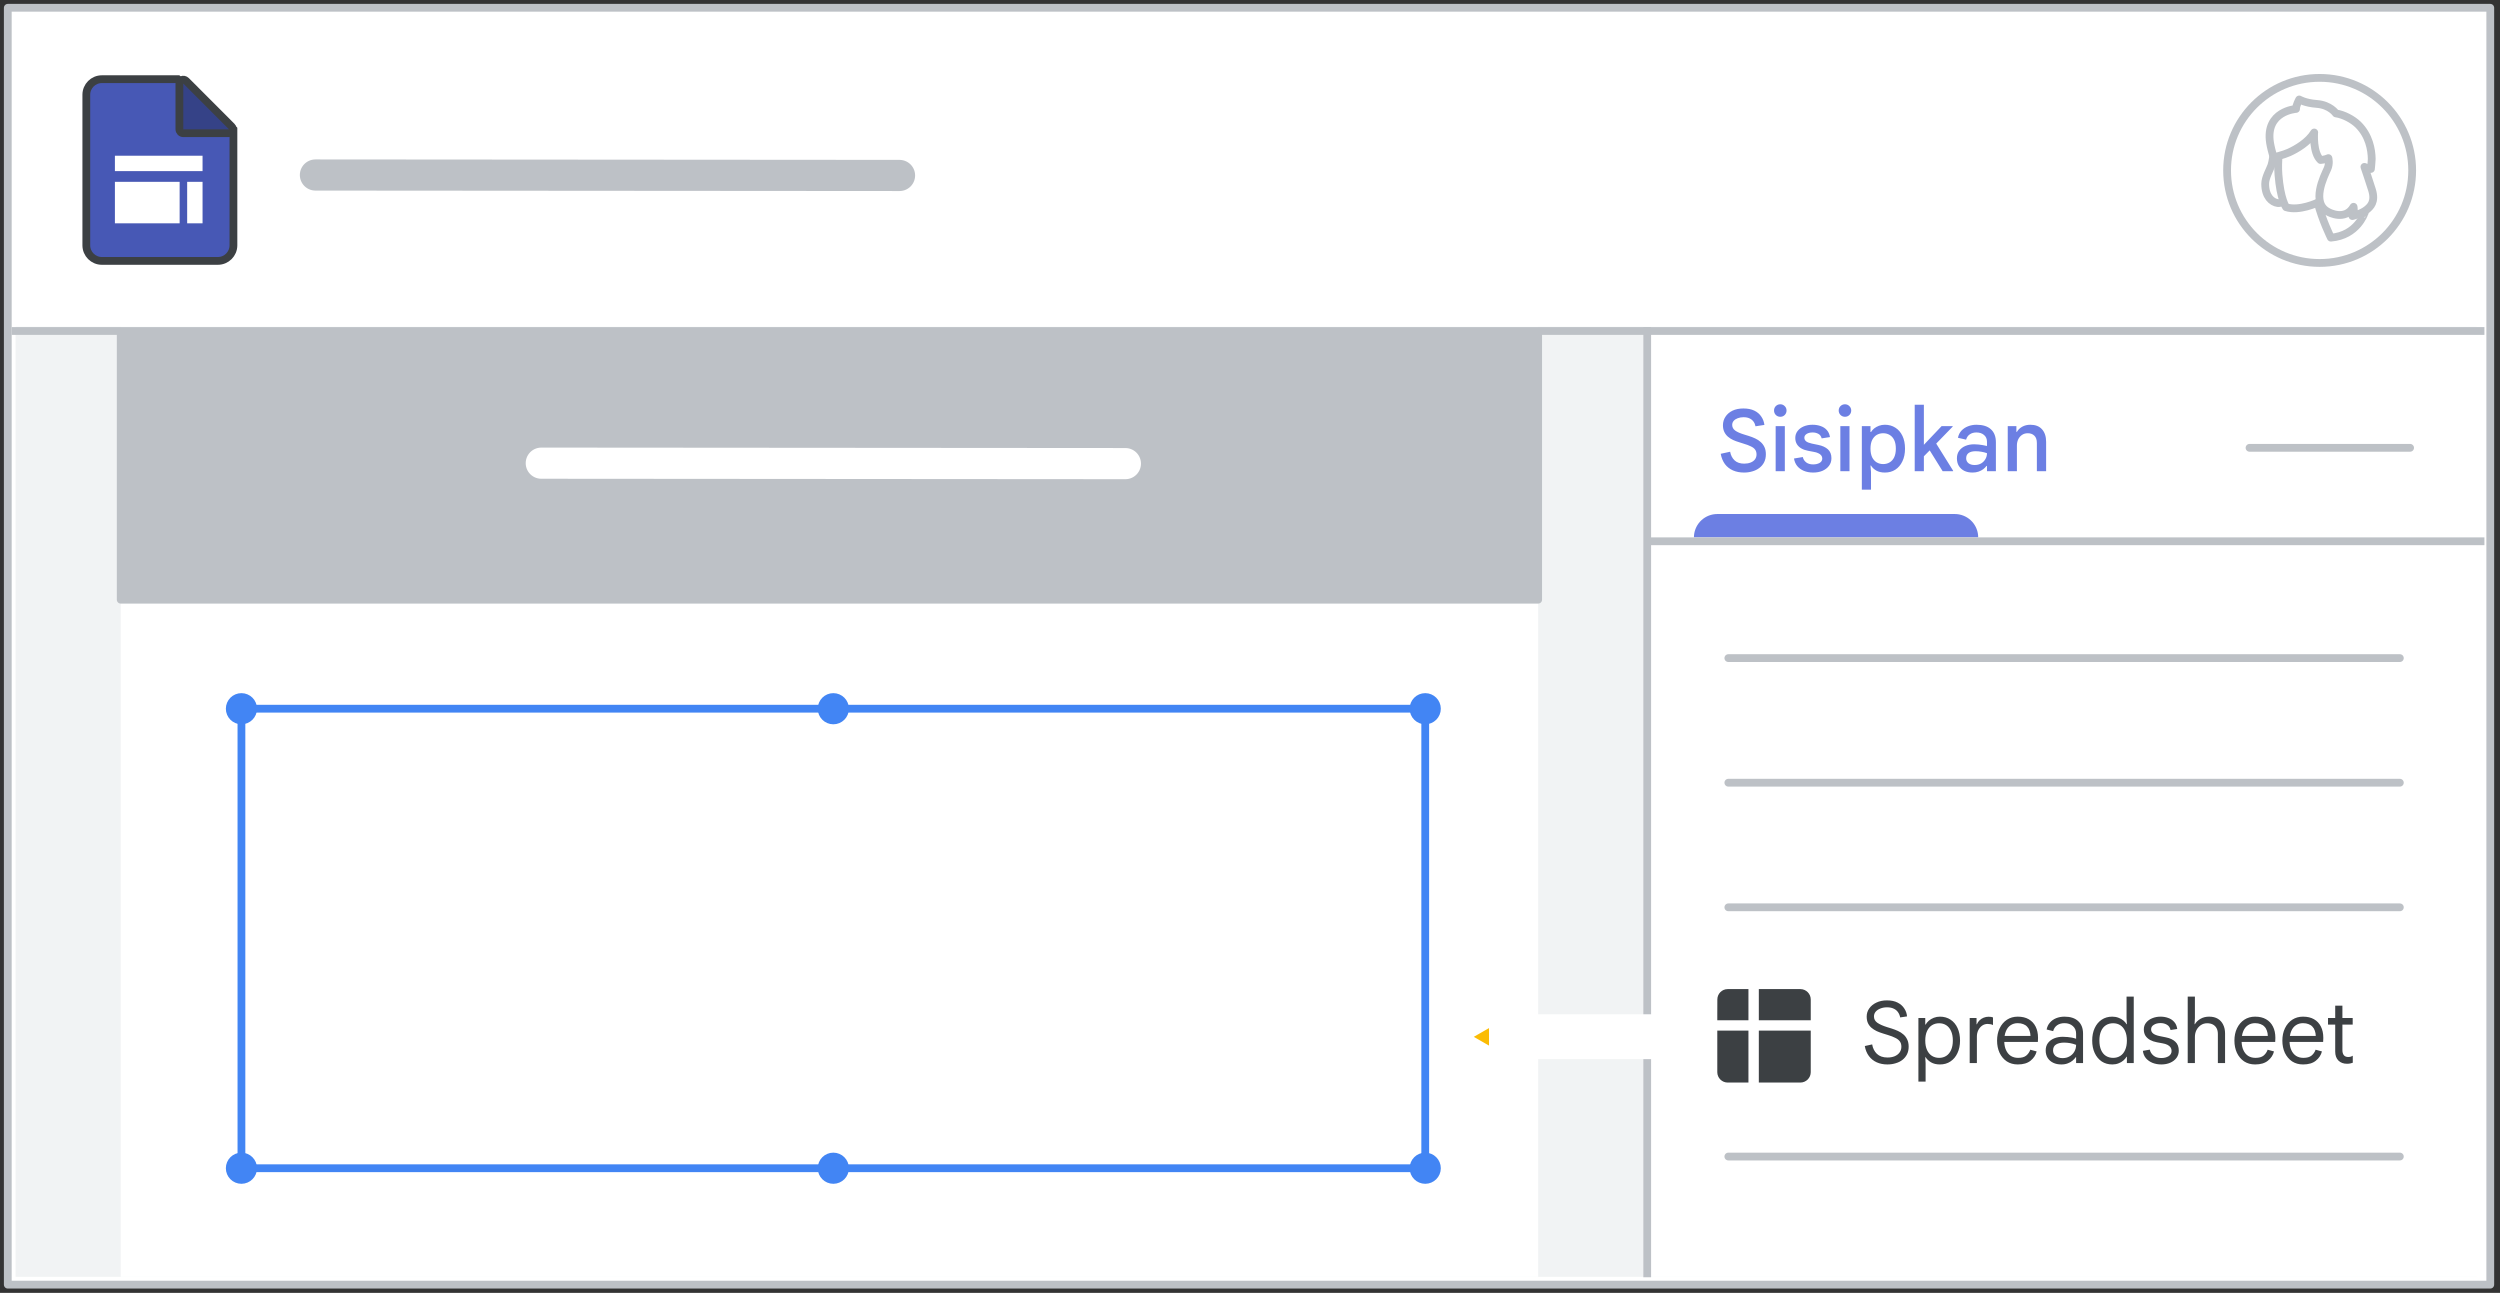
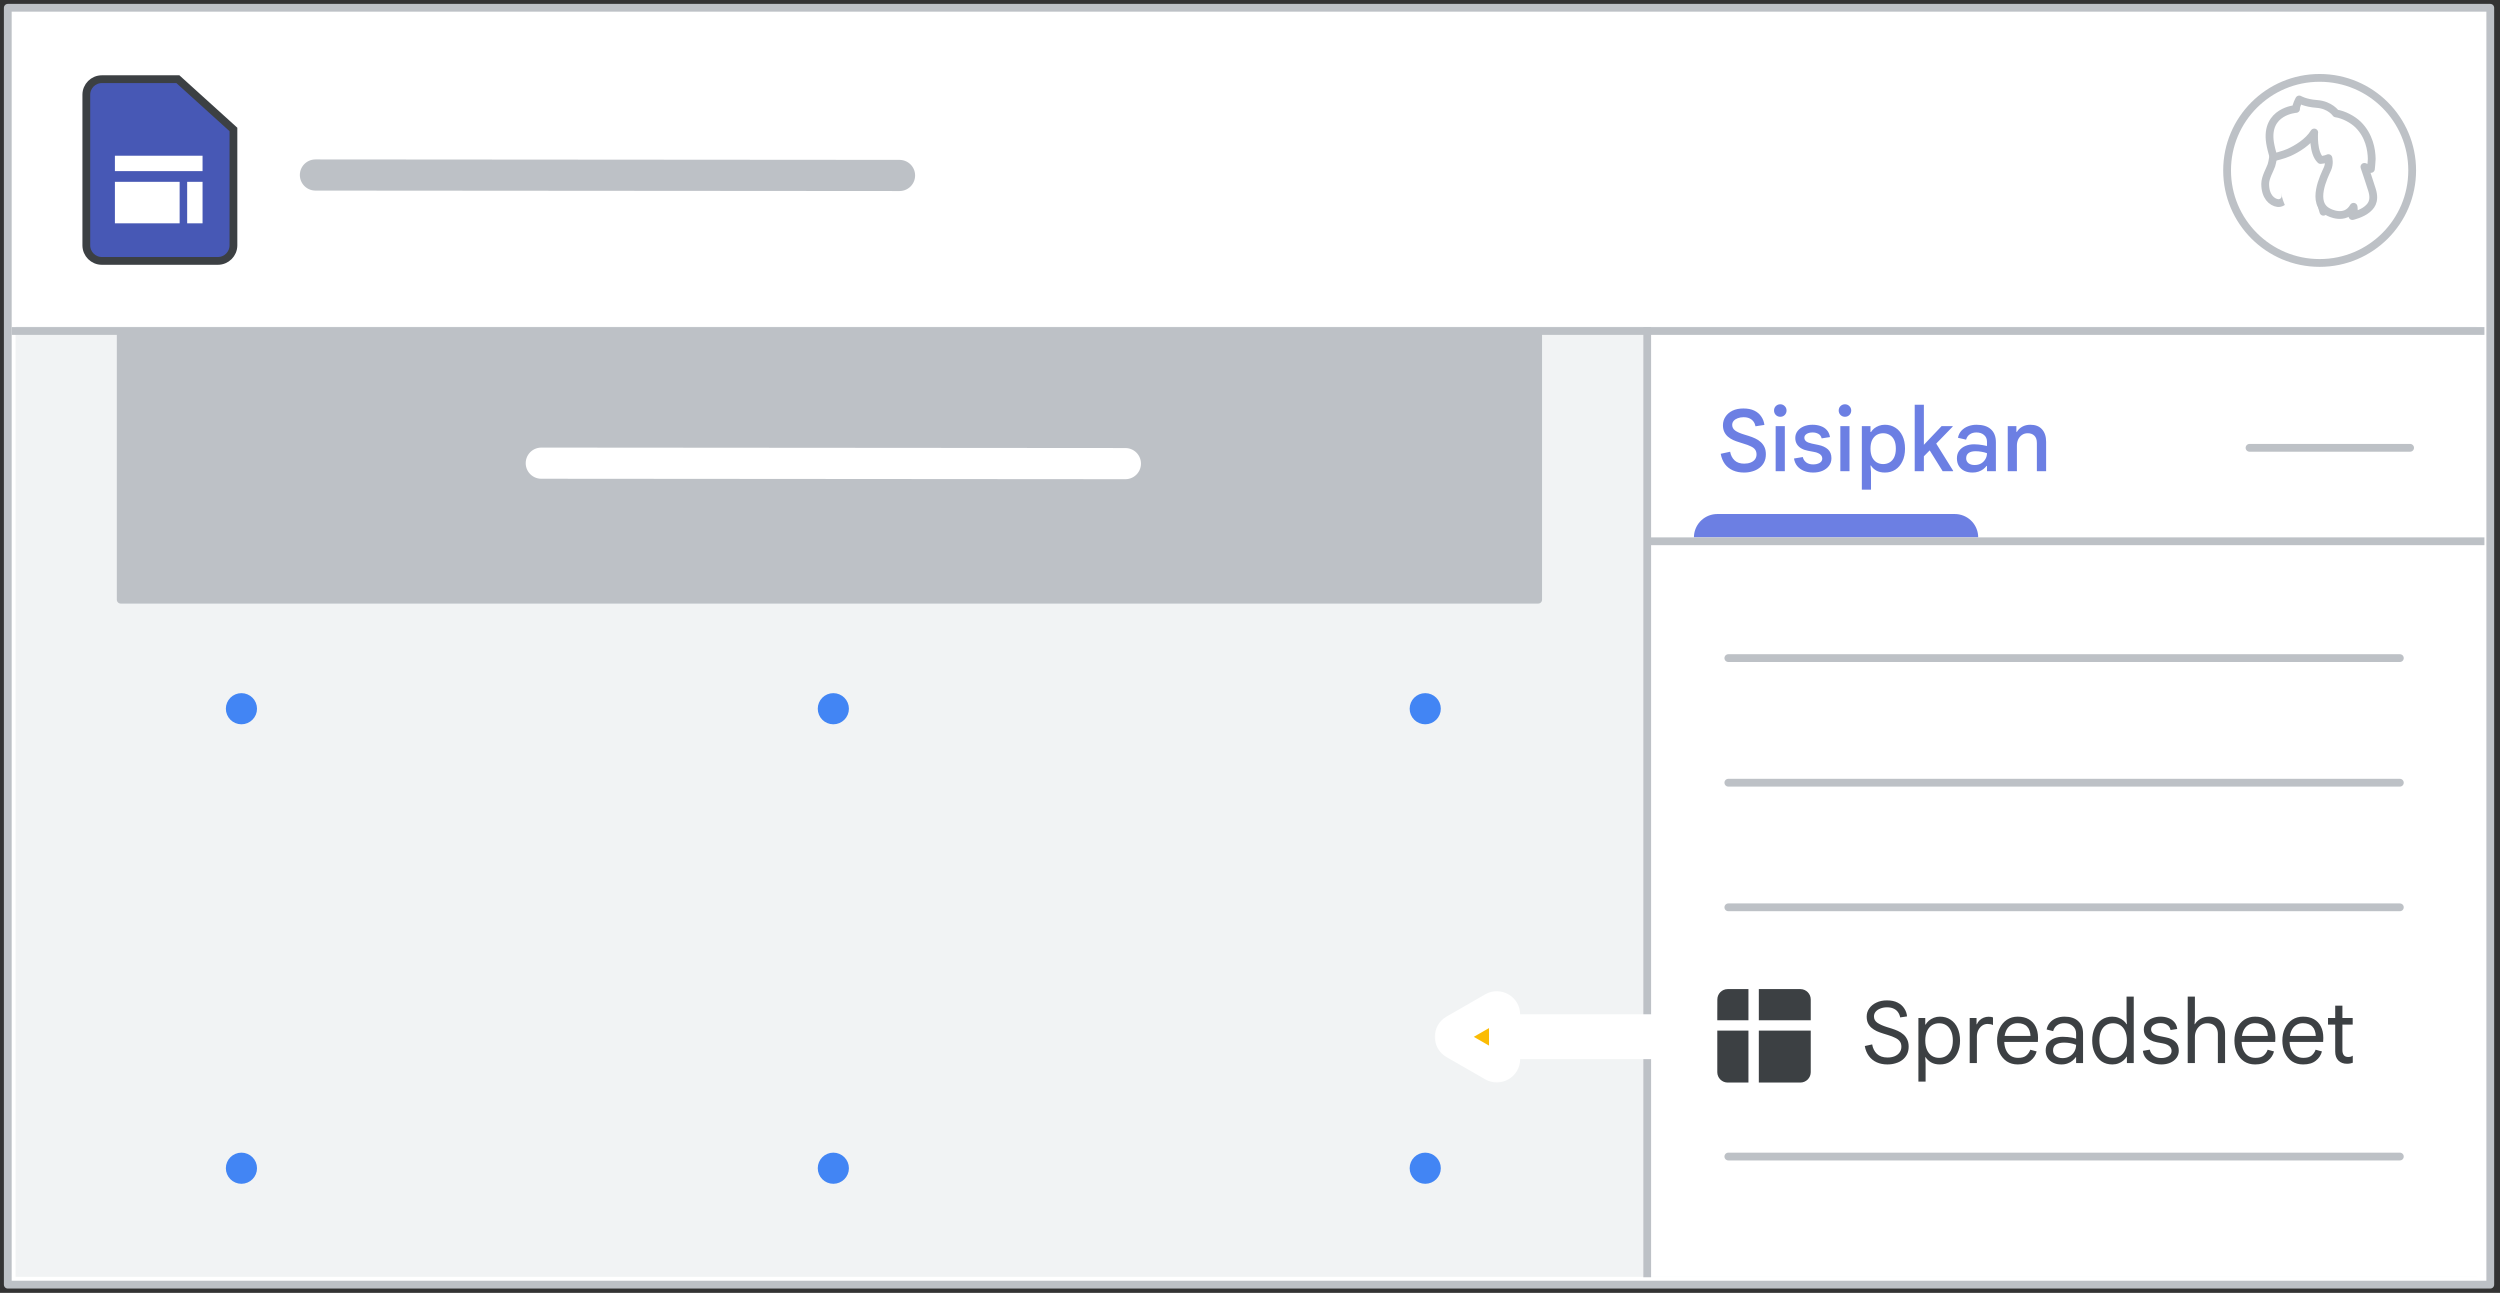
<svg xmlns="http://www.w3.org/2000/svg" width="321" height="166" viewBox="0 0 321 166" fill="none">
  <rect x="0" y="0" width="321" height="166" fill="#333333" stroke="none" />
  <g id="sheets-project-embed-sheets-in-sites" clip-path="url(#clip0_6153_14482)">
    <rect id="border and background" x="1" y="1" width="318.75" height="163.95" fill="white" stroke="#BDC1C6" stroke-linejoin="round" />
    <g id="Profile image 4">
      <g id="Group-22-Copy-3">
        <path id="Oval" d="M297.841 33.764C291.279 33.764 285.959 28.445 285.959 21.882C285.959 15.32 291.279 10 297.841 10C304.404 10 309.723 15.32 309.723 21.882C309.723 28.445 304.404 33.764 297.841 33.764Z" fill="white" stroke="#BDC1C6" />
      </g>
      <path id="Fill-1" fill-rule="evenodd" clip-rule="evenodd" d="M291.649 21.226C291.449 21.81 290.85 22.784 290.85 23.607C290.85 25.23 291.689 25.966 292.468 26.074C292.787 26.117 293.386 25.922 293.466 25.23C293.546 24.537 293.625 17.763 293.625 17.763H292.148C292.108 17.784 291.968 20.208 291.649 21.226Z" fill="white" />
      <path id="Stroke-3" fill-rule="evenodd" clip-rule="evenodd" d="M291.649 21.226C291.449 21.81 290.85 22.784 290.85 23.607C290.85 25.23 291.689 25.966 292.468 26.074C292.787 26.117 293.386 25.922 293.466 25.23C293.546 24.537 293.625 17.763 293.625 17.763H292.148C292.108 17.784 291.968 20.208 291.649 21.226Z" stroke="#BDC1C6" stroke-linecap="round" stroke-linejoin="round" />
      <path id="Fill-5" fill-rule="evenodd" clip-rule="evenodd" d="M299.285 30.515C299.285 30.515 298.152 28.221 297.597 26.015C297.597 26.015 295.22 27.151 293.532 26.604C293.532 26.604 292.798 25.599 292.554 22.431C292.421 20.836 292.643 18.411 293.087 16.925C293.576 15.243 295.242 14.107 297.975 14.522C301.685 15.068 303.395 17.078 302.707 20.552C301.907 24.682 302.329 24.682 303.617 27.347C303.595 27.347 302.685 30.231 299.285 30.515Z" fill="white" />
-       <path id="Stroke-7" fill-rule="evenodd" clip-rule="evenodd" d="M299.285 30.515C299.285 30.515 298.152 28.221 297.597 26.015C297.597 26.015 295.22 27.151 293.532 26.604C293.532 26.604 292.798 25.599 292.554 22.431C292.421 20.836 292.643 18.411 293.087 16.925C293.576 15.243 295.242 14.107 297.975 14.522C301.685 15.068 303.395 17.078 302.707 20.552C301.907 24.682 302.329 24.682 303.617 27.347C303.595 27.347 302.685 30.231 299.285 30.515Z" stroke="#BDC1C6" stroke-linecap="round" stroke-linejoin="round" />
      <path id="Stroke-9" d="M300.287 20.373C300.287 20.373 300.527 19.916 300.864 19.988C301.201 20.06 301.426 20.565 301.394 21.118C301.378 21.671 301.025 22.44 300.624 22.753" stroke="#BDC1C6" stroke-linecap="round" stroke-linejoin="round" />
      <path id="Fill-11" fill-rule="evenodd" clip-rule="evenodd" d="M298.327 27.189C298.327 27.189 299.551 26.612 299.732 24.416C299.732 24.416 299.13 25.725 298.066 26.213C298.066 26.213 298.127 26.457 298.167 26.656C298.247 26.9 298.327 27.189 298.327 27.189Z" fill="#3C4043" />
      <path id="Stroke-13" fill-rule="evenodd" clip-rule="evenodd" d="M298.327 27.189C298.327 27.189 299.551 26.612 299.732 24.416C299.732 24.416 299.13 25.725 298.066 26.213C298.066 26.213 298.127 26.457 298.167 26.656C298.247 26.9 298.327 27.189 298.327 27.189Z" stroke="#BDC1C6" stroke-linecap="round" stroke-linejoin="round" />
      <path id="Fill-15" fill-rule="evenodd" clip-rule="evenodd" d="M297.96 20.545C297.96 20.545 298.56 20.501 298.966 20.302C298.966 20.302 299.159 20.986 298.838 21.693C298.453 22.554 296.633 26.109 298.988 27.235C298.988 27.235 301.107 28.428 302.198 26.551C302.198 26.551 302.348 27.39 302.049 27.743C302.049 27.743 303.247 27.456 303.932 26.882C304.317 26.551 305.045 25.954 304.574 24.409C304.381 23.746 303.59 21.428 303.59 21.428C303.59 21.428 304.189 21.671 304.424 21.693C304.424 21.693 304.531 20.744 304.531 20.412C304.51 19.22 304.21 17.409 302.776 15.996C302.091 15.334 300.957 14.715 299.93 14.561C299.93 14.561 299.202 13.479 297.49 13.346C295.97 13.236 295.221 12.772 295.221 12.772C295.221 12.772 294.793 13.545 294.814 13.987C294.814 13.987 290.833 14.252 291.475 18.337C291.561 18.867 291.732 19.573 291.946 20.192C291.946 20.192 293.188 19.904 293.915 19.573C294.878 19.132 296.377 18.27 297.147 17.012C297.126 17.1 296.955 19.617 297.96 20.545Z" fill="white" />
      <path id="Stroke-17" fill-rule="evenodd" clip-rule="evenodd" d="M297.96 20.545C297.96 20.545 298.56 20.501 298.966 20.302C298.966 20.302 299.159 20.986 298.838 21.693C298.453 22.554 296.633 26.109 298.988 27.235C298.988 27.235 301.107 28.427 302.198 26.551C302.198 26.551 302.348 27.39 302.049 27.743C302.049 27.743 303.247 27.456 303.932 26.882C304.317 26.551 305.045 25.954 304.574 24.409C304.381 23.746 303.59 21.428 303.59 21.428C303.59 21.428 304.189 21.671 304.424 21.693C304.424 21.693 304.531 20.744 304.531 20.412C304.51 19.22 304.21 17.409 302.776 15.996C302.091 15.334 300.957 14.715 299.93 14.561C299.93 14.561 299.202 13.479 297.49 13.346C295.97 13.236 295.221 12.772 295.221 12.772C295.221 12.772 294.793 13.545 294.814 13.987C294.814 13.987 290.833 14.252 291.475 18.337C291.561 18.867 291.732 19.573 291.946 20.192C291.946 20.192 293.188 19.904 293.915 19.573C294.878 19.132 296.377 18.27 297.147 17.012C297.126 17.1 296.955 19.617 297.96 20.545Z" stroke="#BDC1C6" stroke-linecap="round" stroke-linejoin="round" />
    </g>
    <rect id="border and background_2" x="2" y="41.95" width="316" height="122" fill="#F1F3F4" />
    <g id="center of site">
-       <rect id="border and background_3" x="15.5" y="41.95" width="182" height="122" fill="white" />
      <g id="Group 2">
-         <rect id="border and background_4" x="31" y="91" width="152" height="59" stroke="#4285F4" stroke-linejoin="round" />
        <circle id="Oval_2" cx="107" cy="91" r="1.5" fill="#4285F4" stroke="#4285F4" />
        <circle id="Oval_3" cx="183" cy="91" r="1.5" fill="#4285F4" stroke="#4285F4" />
        <circle id="Oval_4" cx="107" cy="150" r="1.5" fill="#4285F4" stroke="#4285F4" />
        <circle id="Oval_5" cx="183" cy="150" r="1.5" fill="#4285F4" stroke="#4285F4" />
        <circle id="Oval_6" cx="31" cy="91" r="1.5" fill="#4285F4" stroke="#4285F4" />
        <circle id="Oval_7" cx="31" cy="150" r="1.5" fill="#4285F4" stroke="#4285F4" />
      </g>
      <rect id="border and background_5" x="15.5" y="43" width="182" height="34" fill="#BDC1C6" stroke="#BDC1C6" stroke-linejoin="round" />
      <path id="header" d="M69.5 59.471L144.5 59.529" stroke="white" stroke-width="4" stroke-linecap="round" stroke-linejoin="round" />
    </g>
    <rect id="border and background_6" x="211" y="41.95" width="108" height="122" fill="white" />
    <path id="Line 4" d="M221.919 100.5H308.141" stroke="#BDC1C6" stroke-linecap="round" stroke-linejoin="round" />
    <path id="Line 4_2" d="M221.919 84.5H308.141" stroke="#BDC1C6" stroke-linecap="round" stroke-linejoin="round" />
    <path id="Line 4_3" d="M288.84 57.5H309.457" stroke="#BDC1C6" stroke-linecap="round" stroke-linejoin="round" />
    <path id="Line 4_4" d="M221.919 116.5H308.141" stroke="#BDC1C6" stroke-linecap="round" stroke-linejoin="round" />
    <path id="Line 4_5" d="M221.919 148.5H308.141" stroke="#BDC1C6" stroke-linecap="round" stroke-linejoin="round" />
    <path id="Line 2" d="M211.5 163.5V42.5" stroke="#BDC1C6" stroke-linecap="square" />
    <g id="Arrow" clip-path="url(#clip1_6153_14482)">
      <g id="Union">
        <mask id="path-30-outside-1_6153_14482" maskUnits="userSpaceOnUse" x="183.953" y="126.275" width="41" height="13" fill="black">
          <rect fill="white" x="183.953" y="126.275" width="41" height="13" />
          <path fill-rule="evenodd" clip-rule="evenodd" d="M186.731 133.997C186.063 133.612 186.063 132.648 186.731 132.263L191.691 129.41C192.357 129.026 193.189 129.508 193.189 130.277L193.189 132.234L222.074 132.234C222.56 132.234 222.953 132.628 222.953 133.113C222.953 133.599 222.56 133.993 222.074 133.993L193.189 133.993L193.189 135.983C193.189 136.753 192.357 137.234 191.691 136.85L186.731 133.997Z" />
        </mask>
        <path fill-rule="evenodd" clip-rule="evenodd" d="M186.731 133.997C186.063 133.612 186.063 132.648 186.731 132.263L191.691 129.41C192.357 129.026 193.189 129.508 193.189 130.277L193.189 132.234L222.074 132.234C222.56 132.234 222.953 132.628 222.953 133.113C222.953 133.599 222.56 133.993 222.074 133.993L193.189 133.993L193.189 135.983C193.189 136.753 192.357 137.234 191.691 136.85L186.731 133.997Z" fill="#FBBC04" />
        <path d="M186.731 132.263L185.734 130.53L186.731 132.263ZM186.731 133.997L185.734 135.731L186.731 133.997ZM191.691 129.41L190.693 127.676V127.676L191.691 129.41ZM193.189 132.234L193.189 134.234L191.189 134.234L191.189 132.234L193.189 132.234ZM193.189 133.993L191.189 133.993L191.189 131.993L193.189 131.993L193.189 133.993ZM191.691 136.85L192.688 135.117L192.688 135.117L191.691 136.85ZM187.728 133.997C188.397 133.612 188.397 132.648 187.728 132.263L185.734 135.731C183.728 134.577 183.728 131.683 185.734 130.53L187.728 133.997ZM192.688 131.144L187.728 133.997L185.734 130.53L190.693 127.676L192.688 131.144ZM191.189 130.277C191.189 131.046 192.021 131.527 192.688 131.144L190.693 127.676C192.693 126.526 195.189 127.969 195.189 130.277L191.189 130.277ZM191.189 132.234L191.189 130.277L195.189 130.277L195.189 132.234L191.189 132.234ZM222.074 134.234L193.189 134.234L193.189 130.234L222.074 130.234L222.074 134.234ZM220.953 133.113C220.953 133.733 221.455 134.234 222.074 134.234L222.074 130.234C223.664 130.234 224.953 131.523 224.953 133.113L220.953 133.113ZM222.074 131.993C221.455 131.993 220.953 132.494 220.953 133.113L224.953 133.113C224.953 134.704 223.664 135.993 222.074 135.993L222.074 131.993ZM193.189 131.993L222.074 131.993L222.074 135.993L193.189 135.993L193.189 131.993ZM191.189 135.983L191.189 133.993L195.189 133.993L195.189 135.983L191.189 135.983ZM192.688 135.117C192.021 134.733 191.189 135.214 191.189 135.983L195.189 135.983C195.189 138.291 192.693 139.734 190.693 138.584L192.688 135.117ZM187.728 132.263L192.688 135.117L190.693 138.584L185.734 135.731L187.728 132.263Z" fill="white" mask="url(#path-30-outside-1_6153_14482)" />
      </g>
    </g>
    <g id="Sites icon - illustrated">
      <g id="Group">
        <path id="Rectangle" fill-rule="evenodd" clip-rule="evenodd" d="M11.083 12.167C11.083 11.062 11.979 10.167 13.083 10.167H22.84L29.972 16.623V31.5C29.972 32.605 29.077 33.5 27.972 33.5H13.083C11.979 33.5 11.083 32.605 11.083 31.5V12.167Z" fill="#4758B5" stroke="#3C4043" />
-         <path id="Path 5" d="M29.396 17.103C29.598 17.103 29.78 16.981 29.858 16.794C29.935 16.608 29.893 16.392 29.75 16.249L23.888 10.375C23.745 10.232 23.53 10.188 23.343 10.266C23.156 10.343 23.034 10.525 23.034 10.728V16.603C23.034 16.735 23.087 16.862 23.18 16.956C23.274 17.05 23.401 17.103 23.534 17.103H29.396Z" fill="#354287" stroke="#3C4043" stroke-linejoin="round" />
      </g>
      <rect id="Rectangle_2" x="14.754" y="23.347" width="8.312" height="5.327" fill="white" />
      <rect id="Rectangle_3" x="14.754" y="19.995" width="11.254" height="1.976" fill="white" />
      <rect id="Rectangle_4" x="26.008" y="23.347" width="5.327" height="1.976" transform="rotate(90 26.008 23.347)" fill="white" />
    </g>
    <path id="header copy" d="M40.5 22.471L115.5 22.529" stroke="#BDC1C6" stroke-width="4" stroke-linecap="round" stroke-linejoin="round" />
    <path id="Line" d="M1.5 42.5H319" stroke="#BDC1C6" />
    <path id="sm sheets logo" fill-rule="evenodd" clip-rule="evenodd" d="M225.833 127H231.167C231.9 127 232.5 127.6 232.5 128.333V131H225.833V127ZM224.5 127H221.833C221.1 127 220.507 127.6 220.507 128.333L220.5 130.333V131H224.5V127ZM220.5 132.333V137.667C220.5 138.4 221.1 139 221.833 139H224.5V132.333H220.5ZM225.833 139H231.167C231.9 139 232.5 138.4 232.5 137.667V132.333H225.833V139Z" fill="#3C4043" />
    <g id="blue insert highlight">
      <path id="Line_2" d="M220.5 69H251" stroke="#6C7FE3" stroke-width="6" stroke-linecap="round" />
      <rect id="Rectangle_5" x="216" y="69" width="40" height="4" fill="white" />
    </g>
    <path id="Line_3" d="M211.505 69.5H319" stroke="#BDC1C6" />
    <path id="Sheets" d="M242.333 136.676C241.834 136.676 241.38 136.584 240.969 136.401C240.566 136.218 240.232 135.95 239.968 135.598C239.704 135.246 239.528 134.817 239.44 134.311L240.386 134.102C240.467 134.593 240.668 134.997 240.991 135.312C241.321 135.627 241.776 135.785 242.355 135.785C242.707 135.785 243.015 135.73 243.279 135.62C243.55 135.503 243.759 135.341 243.906 135.136C244.06 134.923 244.137 134.678 244.137 134.399C244.137 134.12 244.071 133.893 243.939 133.717C243.814 133.541 243.624 133.391 243.367 133.266C243.11 133.134 242.788 133.009 242.399 132.892L241.794 132.705C241.501 132.617 241.226 132.514 240.969 132.397C240.712 132.272 240.485 132.126 240.287 131.957C240.096 131.788 239.946 131.587 239.836 131.352C239.733 131.117 239.682 130.842 239.682 130.527C239.682 130.138 239.792 129.79 240.012 129.482C240.232 129.167 240.536 128.917 240.925 128.734C241.321 128.543 241.772 128.448 242.278 128.448C242.828 128.448 243.286 128.543 243.653 128.734C244.027 128.925 244.313 129.178 244.511 129.493C244.716 129.801 244.834 130.138 244.863 130.505L243.983 130.637C243.932 130.373 243.836 130.146 243.697 129.955C243.558 129.757 243.371 129.607 243.136 129.504C242.909 129.394 242.626 129.339 242.289 129.339C241.981 129.339 241.699 129.39 241.442 129.493C241.193 129.588 240.991 129.724 240.837 129.9C240.69 130.076 240.617 130.281 240.617 130.516C240.617 130.846 240.76 131.114 241.046 131.319C241.339 131.524 241.754 131.711 242.289 131.88L242.894 132.067C243.173 132.155 243.44 132.258 243.697 132.375C243.961 132.492 244.196 132.643 244.401 132.826C244.606 133.002 244.768 133.218 244.885 133.475C245.01 133.724 245.072 134.032 245.072 134.399C245.072 134.758 245.002 135.081 244.863 135.367C244.724 135.646 244.529 135.884 244.28 136.082C244.031 136.28 243.737 136.427 243.4 136.522C243.07 136.625 242.714 136.676 242.333 136.676ZM246.323 138.876V130.714H247.203V131.561H247.247C247.35 131.378 247.489 131.209 247.665 131.055C247.849 130.901 248.061 130.776 248.303 130.681C248.553 130.586 248.813 130.538 249.084 130.538C249.605 130.538 250.06 130.666 250.448 130.923C250.837 131.18 251.138 131.539 251.35 132.001C251.563 132.463 251.669 132.998 251.669 133.607C251.669 134.216 251.559 134.751 251.339 135.213C251.127 135.675 250.826 136.034 250.437 136.291C250.056 136.548 249.605 136.676 249.084 136.676C248.637 136.676 248.256 136.584 247.94 136.401C247.625 136.21 247.394 135.99 247.247 135.741H247.203L247.247 136.5V138.876H246.323ZM248.985 135.829C249.33 135.829 249.634 135.745 249.898 135.576C250.162 135.407 250.368 135.158 250.514 134.828C250.668 134.491 250.745 134.084 250.745 133.607C250.745 133.123 250.668 132.716 250.514 132.386C250.368 132.056 250.162 131.807 249.898 131.638C249.634 131.469 249.33 131.385 248.985 131.385C248.641 131.385 248.333 131.469 248.061 131.638C247.797 131.807 247.588 132.056 247.434 132.386C247.28 132.716 247.203 133.123 247.203 133.607C247.203 134.084 247.28 134.491 247.434 134.828C247.588 135.158 247.797 135.407 248.061 135.576C248.333 135.745 248.641 135.829 248.985 135.829ZM252.908 136.5V130.714H253.788V131.517H253.832C253.906 131.326 254.019 131.158 254.173 131.011C254.327 130.864 254.503 130.751 254.701 130.67C254.907 130.589 255.116 130.549 255.328 130.549C255.468 130.549 255.581 130.556 255.669 130.571C255.757 130.586 255.834 130.608 255.9 130.637V131.616C255.798 131.565 255.688 131.528 255.57 131.506C255.453 131.484 255.332 131.473 255.207 131.473C254.951 131.473 254.716 131.546 254.503 131.693C254.298 131.84 254.133 132.038 254.008 132.287C253.891 132.529 253.832 132.797 253.832 133.09V136.5H252.908ZM259.086 136.676C258.543 136.676 258.07 136.544 257.667 136.28C257.271 136.009 256.963 135.642 256.743 135.18C256.53 134.718 256.424 134.197 256.424 133.618C256.424 133.024 256.534 132.496 256.754 132.034C256.981 131.565 257.293 131.198 257.689 130.934C258.092 130.67 258.554 130.538 259.075 130.538C259.632 130.538 260.101 130.648 260.483 130.868C260.871 131.088 261.168 131.403 261.374 131.814C261.579 132.217 261.682 132.701 261.682 133.266C261.682 133.361 261.678 133.457 261.671 133.552C261.671 133.64 261.667 133.717 261.66 133.783H257.348C257.362 134.179 257.436 134.524 257.568 134.817C257.714 135.147 257.92 135.4 258.184 135.576C258.455 135.745 258.767 135.829 259.119 135.829C259.581 135.829 259.929 135.734 260.164 135.543C260.406 135.345 260.582 135.092 260.692 134.784L261.506 135.004C261.388 135.473 261.128 135.869 260.725 136.192C260.329 136.515 259.782 136.676 259.086 136.676ZM257.392 133.013H260.714C260.706 132.764 260.666 132.54 260.593 132.342C260.527 132.137 260.424 131.964 260.285 131.825C260.153 131.678 259.984 131.568 259.779 131.495C259.581 131.414 259.346 131.374 259.075 131.374C258.73 131.374 258.426 131.462 258.162 131.638C257.905 131.807 257.707 132.056 257.568 132.386C257.487 132.569 257.428 132.778 257.392 133.013ZM264.669 136.676C264.273 136.676 263.925 136.603 263.624 136.456C263.323 136.309 263.089 136.104 262.92 135.84C262.751 135.569 262.667 135.25 262.667 134.883C262.667 134.494 262.766 134.172 262.964 133.915C263.169 133.651 263.437 133.453 263.767 133.321C264.104 133.189 264.467 133.123 264.856 133.123C265.083 133.123 265.292 133.134 265.483 133.156C265.681 133.171 265.868 133.196 266.044 133.233C266.227 133.27 266.403 133.317 266.572 133.376V132.738C266.572 132.32 266.433 131.99 266.154 131.748C265.875 131.499 265.52 131.374 265.087 131.374C264.706 131.374 264.39 131.462 264.141 131.638C263.892 131.807 263.719 132.06 263.624 132.397L262.788 132.188C262.854 131.843 262.993 131.55 263.206 131.308C263.419 131.059 263.686 130.868 264.009 130.736C264.339 130.604 264.698 130.538 265.087 130.538C265.842 130.538 266.425 130.729 266.836 131.11C267.254 131.491 267.463 132.027 267.463 132.716V136.5H266.572V135.741H266.528C266.425 135.888 266.29 136.034 266.121 136.181C265.952 136.328 265.747 136.445 265.505 136.533C265.27 136.628 264.992 136.676 264.669 136.676ZM264.834 135.862C265.171 135.862 265.468 135.789 265.725 135.642C265.989 135.495 266.194 135.294 266.341 135.037C266.495 134.773 266.572 134.48 266.572 134.157C266.301 134.054 266.04 133.981 265.791 133.937C265.542 133.893 265.285 133.871 265.021 133.871C264.603 133.871 264.262 133.952 263.998 134.113C263.741 134.267 263.613 134.524 263.613 134.883C263.613 135.176 263.727 135.415 263.954 135.598C264.189 135.774 264.482 135.862 264.834 135.862ZM271.223 136.676C270.702 136.676 270.247 136.548 269.859 136.291C269.47 136.027 269.169 135.664 268.957 135.202C268.744 134.74 268.638 134.208 268.638 133.607C268.638 132.998 268.744 132.467 268.957 132.012C269.169 131.55 269.466 131.191 269.848 130.934C270.236 130.67 270.691 130.538 271.212 130.538C271.505 130.538 271.773 130.586 272.015 130.681C272.257 130.769 272.466 130.886 272.642 131.033C272.818 131.18 272.953 131.337 273.049 131.506H273.093L273.049 130.714V127.964H273.973V136.5H273.093V135.686H273.049C272.953 135.855 272.818 136.016 272.642 136.17C272.466 136.324 272.257 136.445 272.015 136.533C271.78 136.628 271.516 136.676 271.223 136.676ZM271.322 135.829C271.674 135.829 271.982 135.745 272.246 135.576C272.51 135.407 272.715 135.158 272.862 134.828C273.016 134.491 273.093 134.084 273.093 133.607C273.093 133.123 273.016 132.716 272.862 132.386C272.715 132.056 272.51 131.807 272.246 131.638C271.982 131.469 271.674 131.385 271.322 131.385C270.977 131.385 270.669 131.469 270.398 131.638C270.134 131.807 269.928 132.056 269.782 132.386C269.635 132.716 269.562 133.123 269.562 133.607C269.562 134.084 269.635 134.491 269.782 134.828C269.928 135.158 270.134 135.407 270.398 135.576C270.669 135.745 270.977 135.829 271.322 135.829ZM277.511 136.676C277.115 136.676 276.744 136.61 276.4 136.478C276.055 136.339 275.769 136.141 275.542 135.884C275.322 135.62 275.19 135.301 275.146 134.927L276.037 134.773C276.095 135.066 276.249 135.319 276.499 135.532C276.748 135.745 277.085 135.851 277.511 135.851C277.877 135.851 278.189 135.774 278.446 135.62C278.702 135.459 278.831 135.231 278.831 134.938C278.831 134.762 278.787 134.612 278.699 134.487C278.611 134.355 278.479 134.245 278.303 134.157C278.134 134.069 277.918 134.003 277.654 133.959L276.939 133.827C276.616 133.768 276.326 133.669 276.07 133.53C275.82 133.391 275.622 133.211 275.476 132.991C275.336 132.764 275.267 132.492 275.267 132.177C275.267 131.847 275.362 131.561 275.553 131.319C275.751 131.07 276.011 130.879 276.334 130.747C276.664 130.608 277.023 130.538 277.412 130.538C277.764 130.538 278.09 130.593 278.391 130.703C278.699 130.806 278.955 130.974 279.161 131.209C279.373 131.436 279.505 131.741 279.557 132.122L278.699 132.254C278.625 131.931 278.468 131.704 278.226 131.572C277.991 131.433 277.72 131.363 277.412 131.363C277.074 131.363 276.788 131.436 276.554 131.583C276.319 131.722 276.202 131.917 276.202 132.166C276.202 132.386 276.29 132.566 276.466 132.705C276.642 132.844 276.92 132.954 277.302 133.035L278.116 133.2C278.636 133.303 279.04 133.493 279.326 133.772C279.612 134.043 279.755 134.421 279.755 134.905C279.755 135.264 279.656 135.576 279.458 135.84C279.26 136.104 278.992 136.309 278.655 136.456C278.317 136.603 277.936 136.676 277.511 136.676ZM280.902 136.5V127.964H281.826V130.714L281.782 131.506H281.826C281.973 131.242 282.208 131.015 282.53 130.824C282.853 130.633 283.227 130.538 283.652 130.538C284.1 130.538 284.474 130.63 284.774 130.813C285.075 130.996 285.302 131.249 285.456 131.572C285.618 131.895 285.698 132.269 285.698 132.694V136.5H284.774V132.771C284.774 132.478 284.719 132.228 284.609 132.023C284.499 131.818 284.342 131.66 284.136 131.55C283.931 131.44 283.685 131.385 283.399 131.385C283.099 131.385 282.827 131.466 282.585 131.627C282.351 131.788 282.164 132.001 282.024 132.265C281.892 132.529 281.826 132.822 281.826 133.145V136.5H280.902ZM289.561 136.676C289.019 136.676 288.546 136.544 288.142 136.28C287.746 136.009 287.438 135.642 287.218 135.18C287.006 134.718 286.899 134.197 286.899 133.618C286.899 133.024 287.009 132.496 287.229 132.034C287.457 131.565 287.768 131.198 288.164 130.934C288.568 130.67 289.03 130.538 289.55 130.538C290.108 130.538 290.577 130.648 290.958 130.868C291.347 131.088 291.644 131.403 291.849 131.814C292.055 132.217 292.157 132.701 292.157 133.266C292.157 133.361 292.154 133.457 292.146 133.552C292.146 133.64 292.143 133.717 292.135 133.783H287.823C287.838 134.179 287.911 134.524 288.043 134.817C288.19 135.147 288.395 135.4 288.659 135.576C288.931 135.745 289.242 135.829 289.594 135.829C290.056 135.829 290.405 135.734 290.639 135.543C290.881 135.345 291.057 135.092 291.167 134.784L291.981 135.004C291.864 135.473 291.604 135.869 291.2 136.192C290.804 136.515 290.258 136.676 289.561 136.676ZM287.867 133.013H291.189C291.182 132.764 291.142 132.54 291.068 132.342C291.002 132.137 290.9 131.964 290.76 131.825C290.628 131.678 290.46 131.568 290.254 131.495C290.056 131.414 289.822 131.374 289.55 131.374C289.206 131.374 288.901 131.462 288.637 131.638C288.381 131.807 288.183 132.056 288.043 132.386C287.963 132.569 287.904 132.778 287.867 133.013ZM295.717 136.676C295.174 136.676 294.701 136.544 294.298 136.28C293.902 136.009 293.594 135.642 293.374 135.18C293.161 134.718 293.055 134.197 293.055 133.618C293.055 133.024 293.165 132.496 293.385 132.034C293.612 131.565 293.924 131.198 294.32 130.934C294.723 130.67 295.185 130.538 295.706 130.538C296.263 130.538 296.732 130.648 297.114 130.868C297.502 131.088 297.799 131.403 298.005 131.814C298.21 132.217 298.313 132.701 298.313 133.266C298.313 133.361 298.309 133.457 298.302 133.552C298.302 133.64 298.298 133.717 298.291 133.783H293.979C293.993 134.179 294.067 134.524 294.199 134.817C294.345 135.147 294.551 135.4 294.815 135.576C295.086 135.745 295.398 135.829 295.75 135.829C296.212 135.829 296.56 135.734 296.795 135.543C297.037 135.345 297.213 135.092 297.323 134.784L298.137 135.004C298.019 135.473 297.759 135.869 297.356 136.192C296.96 136.515 296.413 136.676 295.717 136.676ZM294.023 133.013H297.345C297.337 132.764 297.297 132.54 297.224 132.342C297.158 132.137 297.055 131.964 296.916 131.825C296.784 131.678 296.615 131.568 296.41 131.495C296.212 131.414 295.977 131.374 295.706 131.374C295.361 131.374 295.057 131.462 294.793 131.638C294.536 131.807 294.338 132.056 294.199 132.386C294.118 132.569 294.059 132.778 294.023 133.013ZM298.917 131.561V130.714H299.841V129.13H300.765V130.714H302.085V131.561H300.765V134.839C300.765 135.118 300.827 135.334 300.952 135.488C301.076 135.642 301.263 135.719 301.513 135.719C301.637 135.719 301.744 135.704 301.832 135.675C301.927 135.646 302.015 135.605 302.096 135.554V136.456C302 136.493 301.898 136.522 301.788 136.544C301.678 136.573 301.535 136.588 301.359 136.588C300.904 136.588 300.537 136.452 300.259 136.181C299.98 135.902 299.841 135.517 299.841 135.026V131.561H298.917Z" fill="#3C4043" />
    <path id="Insert" d="M223.943 60.676C223.408 60.676 222.931 60.584 222.513 60.401C222.095 60.218 221.75 59.946 221.479 59.587C221.215 59.228 221.035 58.788 220.94 58.267L222.15 58.003C222.231 58.458 222.421 58.828 222.722 59.114C223.023 59.393 223.433 59.532 223.954 59.532C224.269 59.532 224.544 59.484 224.779 59.389C225.021 59.294 225.208 59.158 225.34 58.982C225.472 58.799 225.538 58.59 225.538 58.355C225.538 58.106 225.479 57.9 225.362 57.739C225.252 57.578 225.072 57.438 224.823 57.321C224.581 57.196 224.258 57.075 223.855 56.958L223.272 56.771C223.023 56.698 222.777 56.606 222.535 56.496C222.293 56.386 222.073 56.247 221.875 56.078C221.677 55.909 221.519 55.704 221.402 55.462C221.285 55.22 221.226 54.934 221.226 54.604C221.226 54.201 221.332 53.838 221.545 53.515C221.758 53.185 222.058 52.925 222.447 52.734C222.843 52.543 223.312 52.448 223.855 52.448C224.405 52.448 224.871 52.54 225.252 52.723C225.633 52.906 225.93 53.159 226.143 53.482C226.363 53.797 226.499 54.157 226.55 54.56L225.406 54.736C225.362 54.501 225.274 54.296 225.142 54.12C225.01 53.944 224.838 53.808 224.625 53.713C224.42 53.618 224.167 53.57 223.866 53.57C223.587 53.57 223.338 53.614 223.118 53.702C222.898 53.783 222.726 53.896 222.601 54.043C222.476 54.19 222.414 54.362 222.414 54.56C222.414 54.853 222.542 55.095 222.799 55.286C223.056 55.469 223.437 55.638 223.943 55.792L224.515 55.968C224.823 56.063 225.109 56.173 225.373 56.298C225.644 56.423 225.879 56.577 226.077 56.76C226.282 56.943 226.444 57.163 226.561 57.42C226.678 57.669 226.737 57.974 226.737 58.333C226.737 58.714 226.664 59.052 226.517 59.345C226.37 59.638 226.165 59.884 225.901 60.082C225.644 60.28 225.347 60.427 225.01 60.522C224.673 60.625 224.317 60.676 223.943 60.676ZM227.995 60.5V54.714H229.172V60.5H227.995ZM228.589 53.515C228.369 53.515 228.178 53.438 228.017 53.284C227.863 53.123 227.786 52.932 227.786 52.712C227.786 52.485 227.863 52.294 228.017 52.14C228.178 51.986 228.369 51.909 228.589 51.909C228.809 51.909 228.996 51.986 229.15 52.14C229.311 52.294 229.392 52.485 229.392 52.712C229.392 52.932 229.315 53.123 229.161 53.284C229.007 53.438 228.816 53.515 228.589 53.515ZM232.813 60.676C232.366 60.676 231.966 60.603 231.614 60.456C231.262 60.309 230.976 60.1 230.756 59.829C230.543 59.558 230.408 59.239 230.349 58.872L231.482 58.685C231.541 58.964 231.684 59.191 231.911 59.367C232.138 59.543 232.439 59.631 232.813 59.631C233.128 59.631 233.4 59.569 233.627 59.444C233.862 59.312 233.979 59.121 233.979 58.872C233.979 58.718 233.935 58.586 233.847 58.476C233.759 58.359 233.631 58.263 233.462 58.19C233.301 58.109 233.099 58.051 232.857 58.014L232.164 57.882C231.841 57.823 231.555 57.724 231.306 57.585C231.057 57.446 230.862 57.262 230.723 57.035C230.584 56.808 230.514 56.54 230.514 56.232C230.514 55.895 230.613 55.598 230.811 55.341C231.009 55.084 231.273 54.886 231.603 54.747C231.94 54.608 232.311 54.538 232.714 54.538C233.117 54.538 233.477 54.597 233.792 54.714C234.107 54.824 234.368 54.996 234.573 55.231C234.778 55.458 234.91 55.755 234.969 56.122L233.902 56.287C233.829 56.008 233.686 55.814 233.473 55.704C233.26 55.587 233.015 55.528 232.736 55.528C232.428 55.528 232.175 55.59 231.977 55.715C231.779 55.84 231.68 56.001 231.68 56.199C231.68 56.39 231.757 56.547 231.911 56.672C232.065 56.789 232.311 56.885 232.648 56.958L233.451 57.123C233.994 57.233 234.412 57.424 234.705 57.695C235.006 57.966 235.156 58.348 235.156 58.839C235.156 59.213 235.05 59.539 234.837 59.818C234.632 60.089 234.353 60.302 234.001 60.456C233.649 60.603 233.253 60.676 232.813 60.676ZM236.299 60.5V54.714H237.476V60.5H236.299ZM236.893 53.515C236.673 53.515 236.482 53.438 236.321 53.284C236.167 53.123 236.09 52.932 236.09 52.712C236.09 52.485 236.167 52.294 236.321 52.14C236.482 51.986 236.673 51.909 236.893 51.909C237.113 51.909 237.3 51.986 237.454 52.14C237.615 52.294 237.696 52.485 237.696 52.712C237.696 52.932 237.619 53.123 237.465 53.284C237.311 53.438 237.12 53.515 236.893 53.515ZM239.06 62.876V54.714H240.171V55.473H240.237C240.339 55.304 240.475 55.15 240.644 55.011C240.82 54.872 241.025 54.758 241.26 54.67C241.494 54.582 241.747 54.538 242.019 54.538C242.525 54.538 242.972 54.663 243.361 54.912C243.749 55.154 244.054 55.506 244.274 55.968C244.494 56.423 244.604 56.969 244.604 57.607C244.604 58.238 244.49 58.784 244.263 59.246C244.043 59.708 243.738 60.064 243.35 60.313C242.968 60.555 242.525 60.676 242.019 60.676C241.579 60.676 241.205 60.588 240.897 60.412C240.596 60.229 240.376 60.016 240.237 59.774H240.171L240.237 60.588V62.876H239.06ZM241.799 59.587C242.114 59.587 242.393 59.514 242.635 59.367C242.884 59.22 243.078 59 243.218 58.707C243.357 58.406 243.427 58.04 243.427 57.607C243.427 57.167 243.357 56.8 243.218 56.507C243.078 56.214 242.884 55.994 242.635 55.847C242.393 55.7 242.114 55.627 241.799 55.627C241.491 55.627 241.212 55.7 240.963 55.847C240.721 55.994 240.526 56.214 240.38 56.507C240.24 56.8 240.171 57.167 240.171 57.607C240.171 58.04 240.24 58.406 240.38 58.707C240.526 59 240.721 59.22 240.963 59.367C241.212 59.514 241.491 59.587 241.799 59.587ZM245.849 60.5V51.964H247.026V57.112L249.303 54.714H250.722V54.78L248.61 56.958L250.777 60.434V60.5H249.435L247.774 57.827L247.026 58.586V60.5H245.849ZM253.27 60.676C252.866 60.676 252.514 60.603 252.214 60.456C251.913 60.302 251.678 60.089 251.51 59.818C251.348 59.547 251.268 59.224 251.268 58.85C251.268 58.461 251.367 58.135 251.565 57.871C251.763 57.6 252.03 57.394 252.368 57.255C252.705 57.116 253.075 57.046 253.479 57.046C253.684 57.046 253.878 57.057 254.062 57.079C254.245 57.094 254.425 57.119 254.601 57.156C254.777 57.185 254.953 57.222 255.129 57.266V56.716C255.129 56.357 255.004 56.071 254.755 55.858C254.505 55.638 254.175 55.528 253.765 55.528C253.435 55.528 253.152 55.609 252.918 55.77C252.69 55.924 252.533 56.151 252.445 56.452L251.4 56.21C251.473 55.851 251.623 55.546 251.851 55.297C252.085 55.048 252.368 54.861 252.698 54.736C253.035 54.604 253.394 54.538 253.776 54.538C254.59 54.538 255.209 54.732 255.635 55.121C256.06 55.51 256.273 56.067 256.273 56.793V60.5H255.129V59.829H255.063C254.953 59.976 254.813 60.115 254.645 60.247C254.476 60.372 254.278 60.474 254.051 60.555C253.823 60.636 253.563 60.676 253.27 60.676ZM253.534 59.708C253.856 59.708 254.135 59.642 254.37 59.51C254.604 59.371 254.788 59.187 254.92 58.96C255.059 58.725 255.129 58.469 255.129 58.19C254.887 58.102 254.645 58.04 254.403 58.003C254.161 57.959 253.915 57.937 253.666 57.937C253.277 57.937 252.976 58.014 252.764 58.168C252.558 58.322 252.456 58.549 252.456 58.85C252.456 59.107 252.555 59.316 252.753 59.477C252.958 59.631 253.218 59.708 253.534 59.708ZM257.794 60.5V54.714H258.905V55.451H258.971C259.125 55.18 259.352 54.96 259.653 54.791C259.961 54.622 260.306 54.538 260.687 54.538C261.347 54.538 261.849 54.732 262.194 55.121C262.546 55.51 262.722 56.049 262.722 56.738V60.5H261.534V56.892C261.534 56.459 261.424 56.14 261.204 55.935C260.991 55.73 260.713 55.627 260.368 55.627C260.082 55.627 259.833 55.7 259.62 55.847C259.415 55.986 259.253 56.177 259.136 56.419C259.026 56.654 258.971 56.918 258.971 57.211V60.5H257.794Z" fill="#6C7FE3" />
  </g>
  <defs>
    <clipPath id="clip0_6153_14482">
      <rect width="321" height="166" fill="white" />
    </clipPath>
    <clipPath id="clip1_6153_14482">
      <rect width="18.9" height="42.731" fill="white" transform="translate(223.872 123.883) rotate(90)" />
    </clipPath>
  </defs>
</svg>